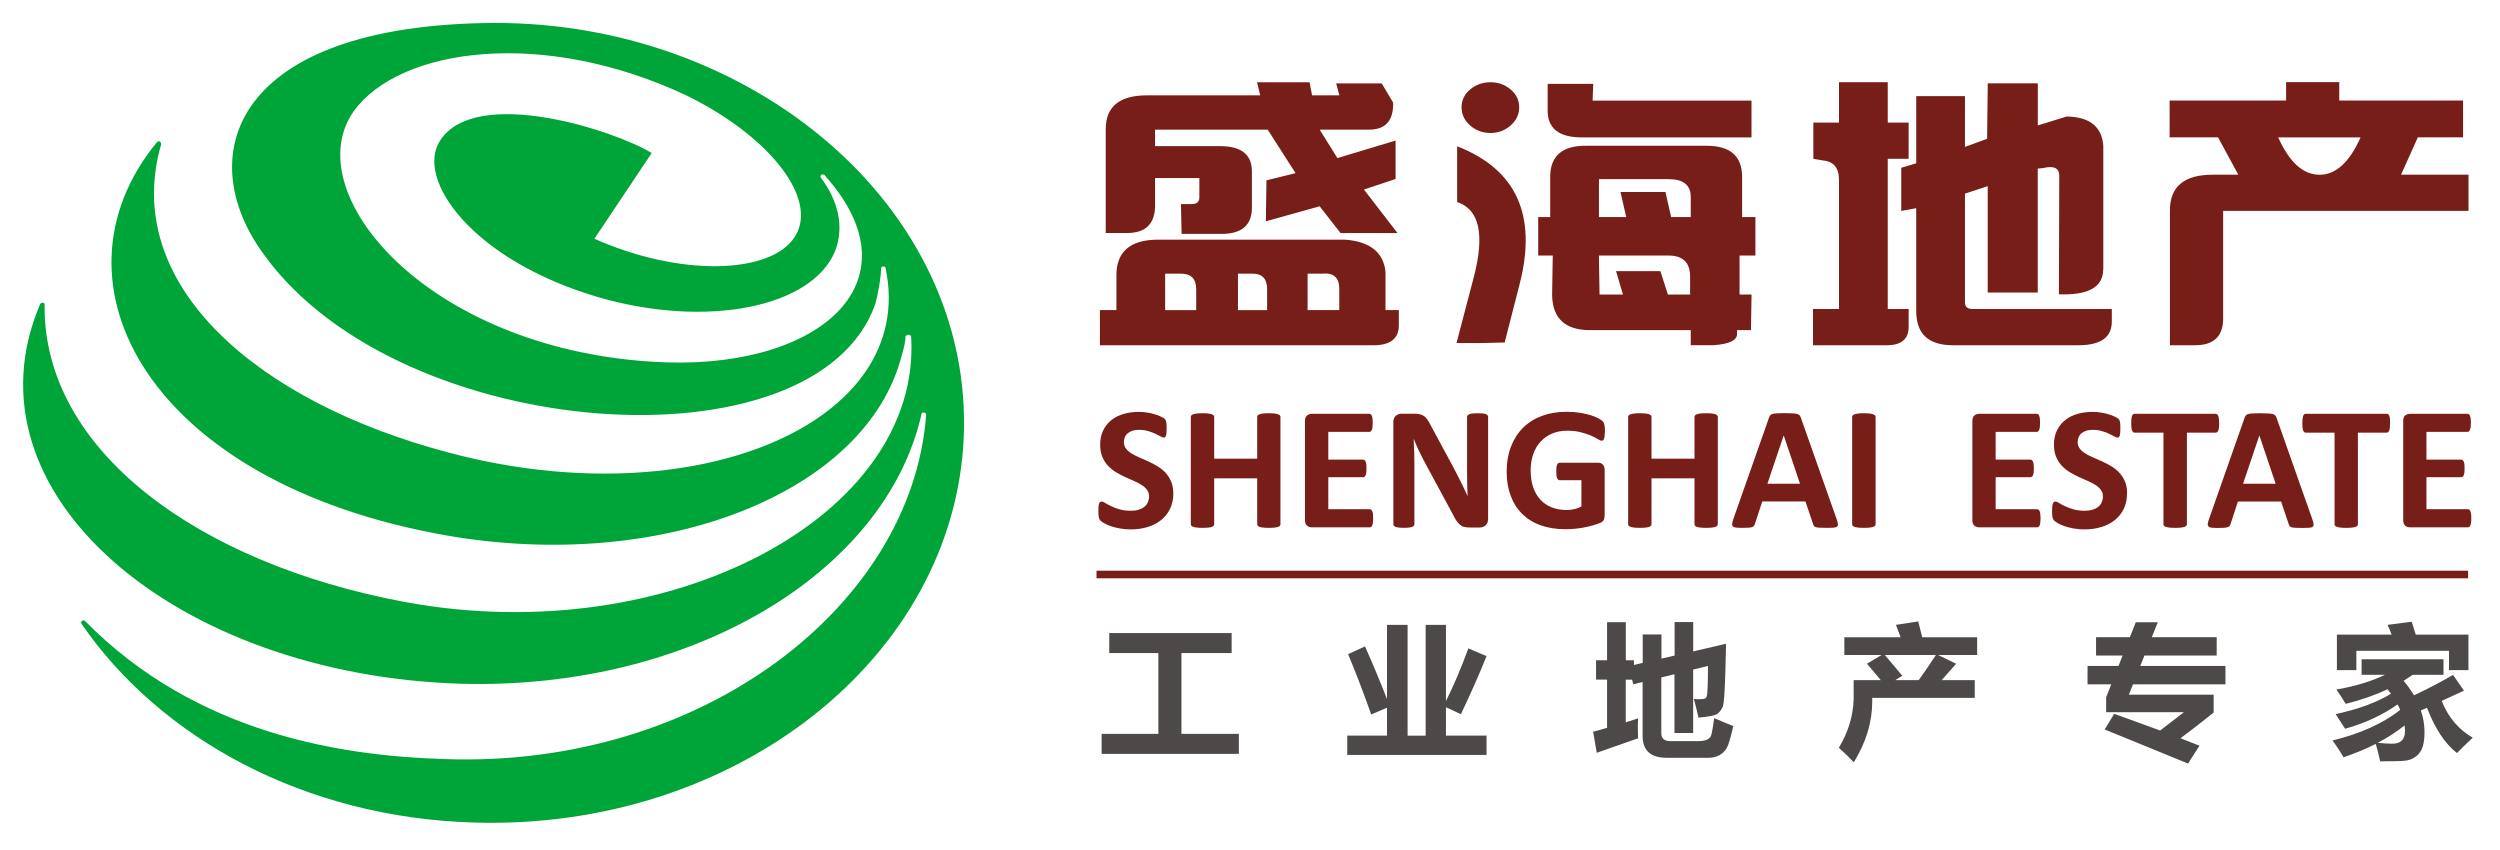
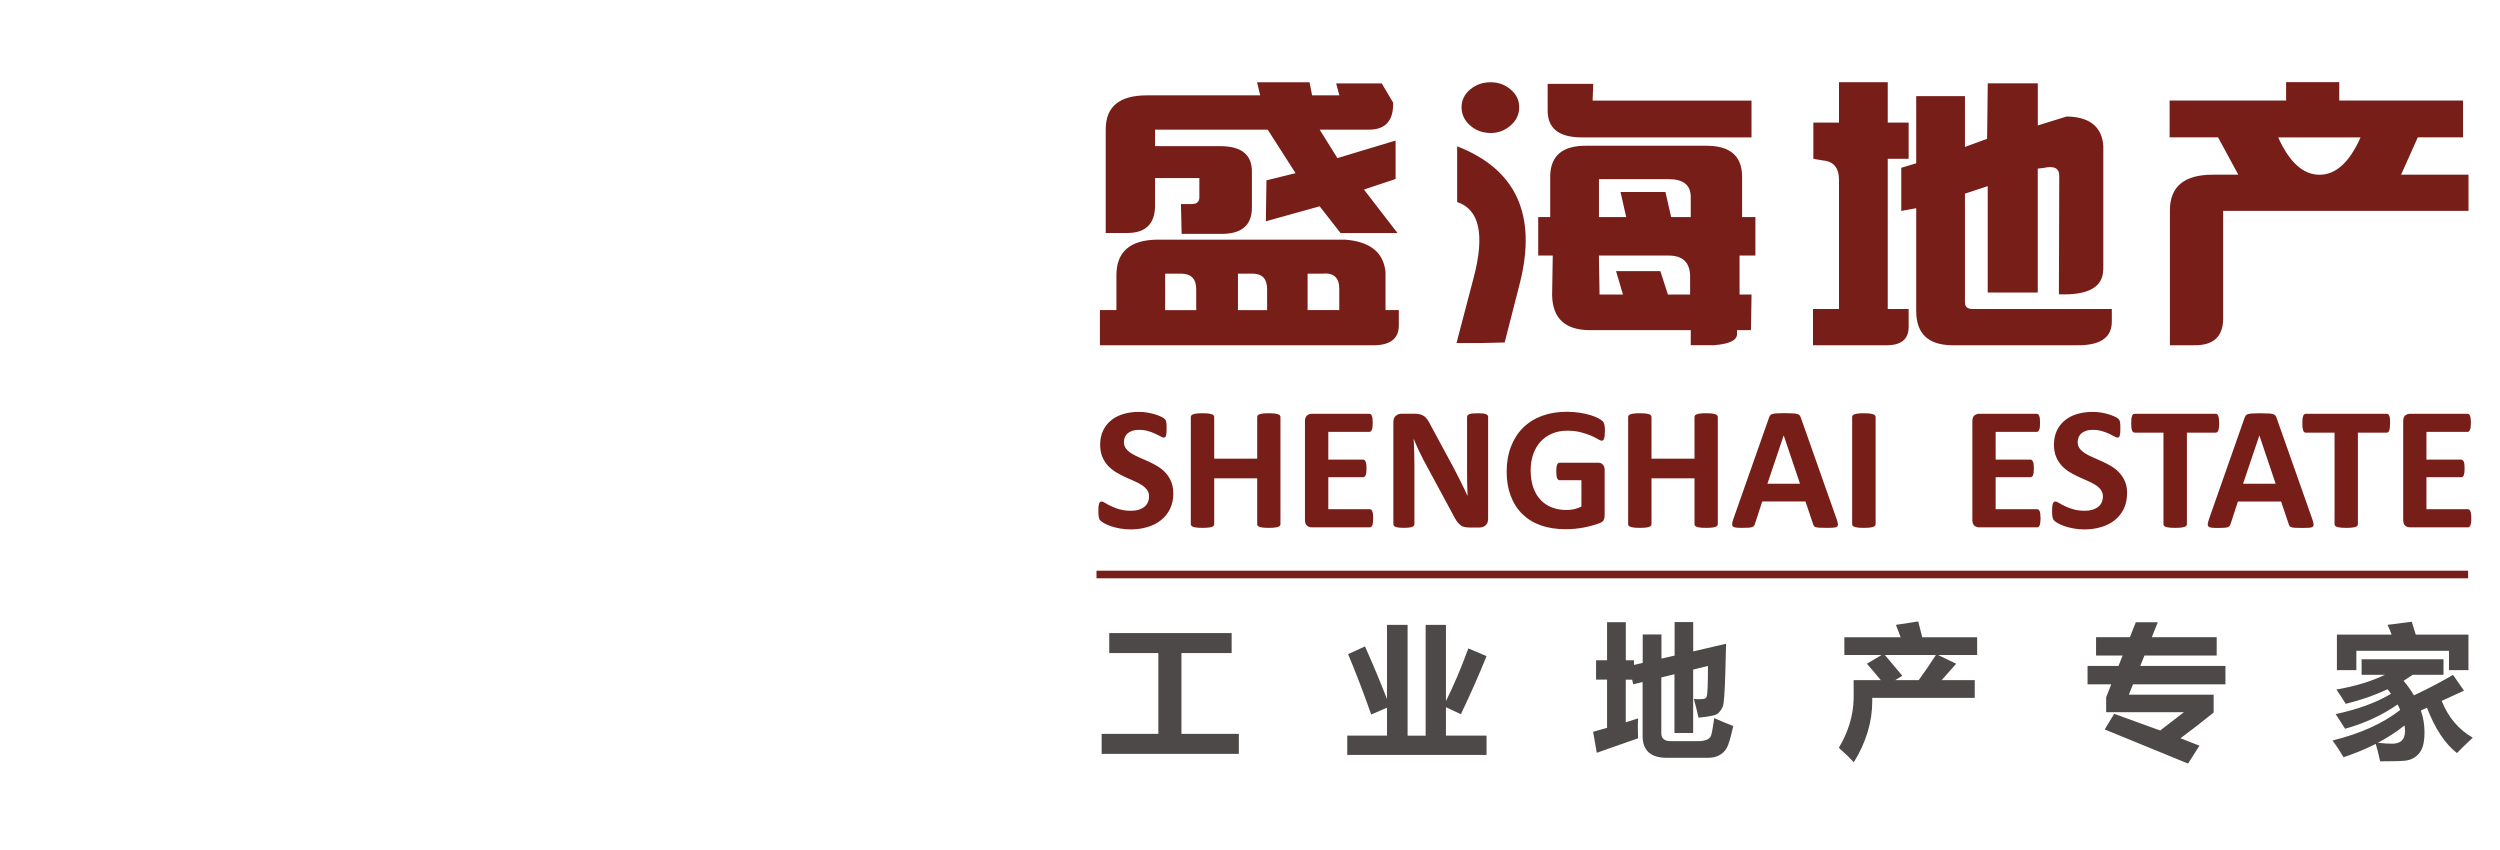
<svg xmlns="http://www.w3.org/2000/svg" xml:space="preserve" width="50mm" height="17mm" style="shape-rendering:geometricPrecision; text-rendering:geometricPrecision; image-rendering:optimizeQuality; fill-rule:evenodd; clip-rule:evenodd" viewBox="0 0 50 17">
  <defs>
    <style type="text/css">
   
    .fil0 {fill:#00A539}
    .fil2 {fill:#4D4948}
    .fil1 {fill:#781E19}
   
  </style>
  </defs>
  <g id="图层_x0020_1">
-     <path class="fil0" d="M13.035 7.234l0 0c-4.529,-0.286 -7.105,-3.395 -5.958,-5.013 0.921,-1.27 3.796,-1.666 6.672,-0.302 1.673,0.826 2.631,2.079 2.143,2.824 -0.488,0.745 -2.293,0.793 -4.004,0.032l1.146 -1.714c-0.751,-0.46 -3.515,-1.348 -4.229,-0.254 -0.508,0.762 0.62,2.396 3.176,3.141 2.143,0.618 4.248,0.206 4.718,-0.92 0.188,-0.476 0.075,-1 -0.282,-1.475 -0.019,-0.033 0,-0.048 0.019,-0.064 0.019,-0 0.056,0 0.056,0.016 1.956,2.174 -0.188,3.95 -3.458,3.728zm-12.236 -1.142c-1.598,3.76 2.706,7.409 8.421,7.583 4.604,0.127 8.495,-2.221 9.21,-5.393 0,-0.017 0.019,-0.033 0.037,-0.033 0.037,-0 0.056,0.016 0.056,0.048 -0.281,3.807 -4.474,7.076 -9.643,6.884 -2.029,-0.063 -4.942,-0.491 -7.179,-2.76 -0.038,-0.031 -0.094,0 -0.075,0.049 1.579,2.3 4.473,3.885 7.856,3.981 5.226,0.159 9.605,-3.3 9.793,-7.71 0.188,-4.617 -4.247,-8.298 -9.398,-8.282 -5.244,0.032 -6.053,2.682 -4.586,4.649 2.725,3.761 11.033,4.347 12.217,0.967 0.037,-0.143 0.113,-0.491 0.113,-0.713 0,-0.017 0.019,-0.033 0.056,-0.033 0.018,0 0.037,0.016 0.037,0.048 0.639,3.078 -3.815,4.981 -8.72,3.68 -3.872,-1.015 -6.579,-3.378 -5.771,-6.17 0,-0.064 -0.055,-0.08 -0.093,-0.033 -2.294,2.808 -0.15,6.807 5.789,7.853 4.341,0.762 8.42,-0.857 9.116,-3.602 0.037,-0.126 0.074,-0.253 0.074,-0.381 0.019,-0.016 0.038,-0.03 0.057,-0.03 0.019,0 0.056,0.014 0.056,0.03 0.226,3.586 -4.831,6.298 -10.131,5.315 -4.153,-0.777 -7.237,-3.047 -7.199,-5.949 0,-0.048 -0.074,-0.047 -0.093,0l0 0z" />
    <path class="fil1" d="M47.211 2.748c-0.221,0.497 -0.493,0.747 -0.82,0.747 -0.328,0 -0.603,-0.249 -0.827,-0.747l1.647 0zm-2.748 1.47l4.907 0 0 -0.724 -1.349 0 0.335 -0.747 0.905 0 0 -0.736 -2.476 0 0 -0.368 -1.063 0 0 0.368 -2.33 0 0 0.736 0.969 0 0.405 0.747 -0.513 0c-0.57,0 -0.855,0.238 -0.855,0.714l0 2.697 0.482 0c0.384,0.006 0.578,-0.167 0.583,-0.524l0 -2.163zm-6.708 1.962l0.418 0 0 0.357c0,0.237 -0.138,0.36 -0.412,0.368l-1.501 0 0 -0.725 0.52 0 0 -2.58c0,-0.241 -0.106,-0.372 -0.317,-0.39l-0.196 -0.034 0 -0.724 0.513 0 0 -0.808 0.975 0 0 0.808 0.418 0 0 0.724 -0.418 0 0 3.003zm4.311 -0.791l0 -2.474c-0.029,-0.382 -0.274,-0.578 -0.734,-0.585l-0.576 0.179 0 -0.842 -1.001 0 -0.013 1.109 -0.443 0.162 0 -1.015 -0.975 0 0 1.343 -0.299 0.09 0 0.863 0.299 -0.055 0 2.055c0,0.455 0.24,0.682 0.721,0.686l2.52 0c0.448,0 0.671,-0.157 0.671,-0.473l0 -0.252 -2.785 0c-0.102,0 -0.152,-0.044 -0.152,-0.134l0 -2.173 0.455 -0.15 0 2.128 1.001 0 0 -2.479 0.107 -0.011c0.219,-0.052 0.327,0.002 0.323,0.162l-0.007 2.363c0.587,0.022 0.883,-0.143 0.886,-0.496l0 0zm-12.835 -3.243c0,-0.141 0.057,-0.26 0.171,-0.356 0.115,-0.097 0.252,-0.145 0.412,-0.145 0.153,0 0.286,0.049 0.399,0.145 0.114,0.096 0.171,0.215 0.171,0.356 0,0.141 -0.057,0.262 -0.171,0.363 -0.114,0.1 -0.247,0.151 -0.399,0.151 -0.16,0 -0.297,-0.051 -0.412,-0.151 -0.113,-0.101 -0.171,-0.221 -0.171,-0.363l0 0zm0.862 4.704l-0.481 0.011 -0.482 0 0.342 -1.304c0.228,-0.863 0.118,-1.368 -0.329,-1.516l0 -1.115c1.182,0.46 1.6,1.374 1.253,2.742l-0.303 1.182zm1.645 -3.935c-0.481,-0.007 -0.725,0.193 -0.734,0.602l0 0.824 -0.24 0 0 0.769 0.291 0 -0.013 0.791c0.009,0.468 0.262,0.702 0.76,0.702l2.013 0 0 0.301 0.456 0c0.33,-0.023 0.485,-0.105 0.469,-0.245l0 -0.056 0.279 0 0.012 -0.713 -0.24 0 0 -0.78 0.317 0 0 -0.769 -0.266 0 0 -0.802c0,-0.416 -0.236,-0.624 -0.71,-0.624l-2.393 -0zm-0.101 -0.167l3.393 0 0 -0.736 -3.178 0 0.013 -0.334 -0.912 0 0 0.513c-0.009,0.371 0.219,0.557 0.683,0.557l0 0zm0.773 1.092l0.114 0.501 -0.545 0 0 -0.758 1.393 0c0.296,0 0.443,0.119 0.443,0.357l0 0.401 -0.392 0 -0.114 -0.501 -0.899 0zm-0.089 1.583l0.138 0.468 -0.468 0 -0.013 -0.78 1.393 0c0.288,0 0.431,0.14 0.431,0.423l0 0.357 -0.444 0 -0.151 -0.468 -0.886 0zm-6.169 0.05l0.291 0c0.228,-0.023 0.342,0.078 0.342,0.301l0 0.428 -0.633 0 0 -0.729zm-1.393 0l0.292 0c0.194,0 0.291,0.103 0.291,0.312l0 0.417 -0.583 0 0 -0.729zm-1.456 0l0.316 0c0.203,0 0.305,0.103 0.305,0.312l0 0.417 -0.621 0 0 -0.729zm3.597 -0.68l-3.748 0c-0.549,0.004 -0.824,0.241 -0.824,0.714l0 0.695 -0.33 0 0 0.703 5.407 0c0.381,0.015 0.571,-0.117 0.571,-0.395l0 -0.308 -0.266 0 0 -0.768c-0.043,-0.39 -0.313,-0.604 -0.81,-0.641l0 0zm-4.786 -2.212l0 2.079 0.43 0c0.363,0 0.549,-0.177 0.557,-0.53l0 -0.568 0.886 0 0 0.385c0,0.089 -0.051,0.134 -0.152,0.134l-0.216 -0 0.013 0.597 0.798 0c0.405,0 0.608,-0.175 0.608,-0.524l0 -0.725c0,-0.337 -0.211,-0.506 -0.633,-0.506l-1.304 0 0 -0.33 2.253 0 0.557 0.87 -0.582 0.144 -0.012 0.819 1.076 -0.3 0.418 0.535 1.139 0 -0.671 -0.87 0.633 -0.211 0 -0.769 -1.164 0.351 -0.354 -0.569 0.975 0c0.338,0.004 0.502,-0.175 0.494,-0.54l-0.228 -0.385 -0.912 0 0.064 0.239 -0.545 0 -0.051 -0.262 -1.05 0 0.063 0.262 -2.266 0c-0.548,0 -0.823,0.225 -0.823,0.675l0 0z" />
    <path class="fil1" d="M49.426 10.366c0,0.034 -0.001,0.062 -0.005,0.086 -0.003,0.022 -0.008,0.041 -0.013,0.055 -0.006,0.014 -0.014,0.024 -0.022,0.031 -0.009,0.007 -0.019,0.009 -0.029,0.009l-1.154 0c-0.039,0 -0.073,-0.011 -0.1,-0.034 -0.026,-0.023 -0.039,-0.06 -0.039,-0.112l0 -1.979c0,-0.052 0.013,-0.089 0.039,-0.112 0.027,-0.023 0.06,-0.034 0.1,-0.034l1.147 0c0.011,0 0.02,0.003 0.028,0.009 0.009,0.005 0.016,0.015 0.021,0.03 0.007,0.014 0.011,0.034 0.014,0.056 0.003,0.023 0.005,0.052 0.005,0.088 0,0.032 -0.002,0.061 -0.005,0.083 -0.003,0.023 -0.007,0.041 -0.014,0.055 -0.006,0.014 -0.013,0.025 -0.021,0.031 -0.008,0.007 -0.017,0.01 -0.028,0.01l-0.821 0 0 0.554 0.694 0c0.011,0 0.021,0.004 0.03,0.01 0.008,0.007 0.015,0.017 0.022,0.03 0.006,0.013 0.01,0.031 0.013,0.054 0.003,0.022 0.004,0.05 0.004,0.083 0,0.034 -0.001,0.062 -0.004,0.084 -0.004,0.022 -0.008,0.04 -0.013,0.053 -0.007,0.013 -0.013,0.024 -0.022,0.029 -0.009,0.005 -0.019,0.009 -0.03,0.009l-0.694 0 0 0.64 0.828 0c0.011,0 0.02,0.004 0.029,0.01 0.008,0.006 0.016,0.016 0.022,0.031 0.005,0.014 0.01,0.032 0.013,0.055 0.004,0.023 0.005,0.052 0.005,0.085zm-1.625 -1.9c0,0.034 -0.002,0.063 -0.004,0.086 -0.003,0.025 -0.007,0.044 -0.013,0.059 -0.006,0.014 -0.013,0.026 -0.022,0.032 -0.009,0.007 -0.018,0.01 -0.029,0.01l-0.575 0 0 1.831c0,0.012 -0.004,0.023 -0.011,0.031 -0.008,0.01 -0.021,0.017 -0.038,0.023 -0.017,0.006 -0.042,0.011 -0.072,0.014 -0.029,0.004 -0.067,0.005 -0.112,0.005 -0.045,0 -0.082,-0.001 -0.113,-0.005 -0.03,-0.004 -0.054,-0.008 -0.071,-0.014 -0.019,-0.006 -0.031,-0.014 -0.038,-0.023 -0.008,-0.008 -0.012,-0.019 -0.012,-0.031l0 -1.831 -0.576 0c-0.011,0 -0.022,-0.004 -0.029,-0.01 -0.009,-0.007 -0.016,-0.018 -0.022,-0.032 -0.005,-0.015 -0.01,-0.034 -0.014,-0.059 -0.002,-0.024 -0.003,-0.052 -0.003,-0.086 0,-0.035 0.002,-0.065 0.003,-0.09 0.004,-0.025 0.009,-0.044 0.014,-0.059 0.006,-0.015 0.013,-0.025 0.022,-0.032 0.008,-0.006 0.018,-0.009 0.029,-0.009l1.62 0c0.011,0 0.021,0.003 0.029,0.009 0.009,0.007 0.017,0.017 0.022,0.032 0.006,0.015 0.01,0.034 0.013,0.059 0.003,0.025 0.004,0.054 0.004,0.09l0 0zm-2.613 0.244l0.325 0.965 -0.652 0 0.326 -0.965 0.002 0zm1.055 1.665l-0.71 -2.013c-0.007,-0.022 -0.016,-0.04 -0.026,-0.052 -0.01,-0.013 -0.026,-0.022 -0.05,-0.029 -0.023,-0.006 -0.055,-0.01 -0.097,-0.012 -0.041,-0.002 -0.097,-0.004 -0.167,-0.004 -0.059,0 -0.109,0.002 -0.145,0.004 -0.037,0.002 -0.066,0.006 -0.086,0.012 -0.021,0.007 -0.036,0.016 -0.046,0.028 -0.009,0.013 -0.017,0.029 -0.025,0.049l-0.708 2.015c-0.014,0.041 -0.023,0.074 -0.027,0.099 -0.004,0.025 0.001,0.044 0.013,0.056 0.011,0.014 0.033,0.022 0.064,0.026 0.031,0.004 0.073,0.005 0.127,0.005 0.051,0 0.093,-0.001 0.124,-0.003 0.03,-0.003 0.056,-0.008 0.073,-0.013 0.017,-0.007 0.029,-0.016 0.037,-0.027 0.008,-0.011 0.014,-0.025 0.019,-0.041l0.145 -0.444 0.864 0 0.154 0.456c0.006,0.015 0.011,0.028 0.018,0.037 0.007,0.009 0.02,0.017 0.038,0.022 0.018,0.005 0.043,0.008 0.076,0.01 0.035,0.001 0.082,0.003 0.142,0.003 0.059,0 0.103,-0.001 0.137,-0.004 0.034,-0.003 0.057,-0.01 0.069,-0.022 0.014,-0.013 0.018,-0.031 0.015,-0.055 -0.004,-0.025 -0.012,-0.059 -0.027,-0.101l0 0zm-1.859 -1.909c0,0.034 -0.002,0.063 -0.005,0.086 -0.004,0.025 -0.007,0.044 -0.014,0.059 -0.006,0.014 -0.013,0.026 -0.022,0.032 -0.009,0.007 -0.018,0.01 -0.029,0.01l-0.576 0 0 1.831c0,0.012 -0.003,0.023 -0.012,0.031 -0.008,0.01 -0.021,0.017 -0.038,0.023 -0.018,0.006 -0.042,0.011 -0.072,0.014 -0.03,0.004 -0.067,0.005 -0.113,0.005 -0.045,0 -0.082,-0.001 -0.113,-0.005 -0.03,-0.004 -0.054,-0.008 -0.072,-0.014 -0.018,-0.006 -0.031,-0.014 -0.038,-0.023 -0.007,-0.008 -0.011,-0.019 -0.011,-0.031l0 -1.831 -0.576 0c-0.012,0 -0.022,-0.004 -0.03,-0.01 -0.009,-0.007 -0.016,-0.018 -0.022,-0.032 -0.005,-0.015 -0.01,-0.034 -0.013,-0.059 -0.003,-0.024 -0.004,-0.052 -0.004,-0.086 0,-0.035 0.002,-0.065 0.004,-0.09 0.003,-0.025 0.008,-0.044 0.013,-0.059 0.006,-0.015 0.014,-0.025 0.022,-0.032 0.008,-0.006 0.018,-0.009 0.03,-0.009l1.62 0c0.011,0 0.02,0.003 0.029,0.009 0.009,0.007 0.016,0.017 0.022,0.032 0.007,0.015 0.01,0.034 0.014,0.059 0.003,0.025 0.005,0.054 0.005,0.09l0 0zm-1.843 1.4c0,0.119 -0.023,0.224 -0.067,0.314 -0.045,0.09 -0.106,0.166 -0.183,0.226 -0.077,0.061 -0.166,0.106 -0.27,0.136 -0.103,0.031 -0.214,0.046 -0.33,0.046 -0.08,0 -0.154,-0.006 -0.221,-0.019 -0.068,-0.013 -0.128,-0.028 -0.18,-0.046 -0.052,-0.019 -0.096,-0.038 -0.131,-0.058 -0.035,-0.02 -0.06,-0.037 -0.075,-0.053 -0.016,-0.015 -0.026,-0.037 -0.033,-0.065 -0.006,-0.029 -0.01,-0.07 -0.01,-0.124 0,-0.037 0.002,-0.067 0.004,-0.091 0.002,-0.025 0.007,-0.045 0.012,-0.06 0.005,-0.015 0.012,-0.025 0.022,-0.032 0.008,-0.007 0.018,-0.01 0.031,-0.01 0.016,0 0.04,0.01 0.07,0.029 0.03,0.019 0.069,0.041 0.117,0.063 0.048,0.024 0.104,0.045 0.169,0.064 0.066,0.019 0.142,0.029 0.229,0.029 0.057,0 0.107,-0.006 0.152,-0.019 0.045,-0.014 0.083,-0.033 0.115,-0.058 0.031,-0.024 0.055,-0.054 0.071,-0.091 0.017,-0.036 0.025,-0.077 0.025,-0.12 0,-0.052 -0.014,-0.096 -0.043,-0.133 -0.029,-0.037 -0.065,-0.07 -0.111,-0.098 -0.045,-0.029 -0.098,-0.056 -0.155,-0.08 -0.058,-0.026 -0.118,-0.053 -0.18,-0.08 -0.062,-0.028 -0.122,-0.061 -0.18,-0.096 -0.058,-0.036 -0.109,-0.078 -0.156,-0.128 -0.045,-0.05 -0.083,-0.109 -0.111,-0.176 -0.029,-0.068 -0.043,-0.149 -0.043,-0.244 0,-0.109 0.021,-0.205 0.061,-0.287 0.041,-0.082 0.096,-0.151 0.166,-0.205 0.069,-0.055 0.15,-0.095 0.245,-0.122 0.094,-0.027 0.193,-0.04 0.299,-0.04 0.055,0 0.109,0.003 0.163,0.012 0.055,0.008 0.106,0.019 0.153,0.034 0.047,0.014 0.09,0.029 0.126,0.047 0.038,0.017 0.062,0.032 0.073,0.043 0.011,0.013 0.02,0.022 0.024,0.03 0.004,0.009 0.007,0.02 0.01,0.033 0.003,0.014 0.005,0.031 0.007,0.051 0,0.02 0.001,0.046 0.001,0.077 0,0.033 -0.001,0.062 -0.002,0.085 -0.002,0.024 -0.005,0.043 -0.009,0.058 -0.004,0.015 -0.01,0.026 -0.018,0.034 -0.007,0.007 -0.018,0.01 -0.031,0.01 -0.014,0 -0.034,-0.008 -0.063,-0.025 -0.029,-0.015 -0.063,-0.034 -0.105,-0.053 -0.041,-0.02 -0.089,-0.037 -0.143,-0.053 -0.054,-0.016 -0.114,-0.024 -0.179,-0.024 -0.051,0 -0.095,0.005 -0.133,0.018 -0.038,0.012 -0.069,0.029 -0.095,0.051 -0.025,0.021 -0.044,0.048 -0.057,0.078 -0.012,0.031 -0.019,0.063 -0.019,0.097 0,0.051 0.014,0.094 0.042,0.131 0.029,0.037 0.066,0.07 0.113,0.098 0.047,0.029 0.099,0.056 0.159,0.081 0.059,0.025 0.119,0.052 0.181,0.08 0.062,0.028 0.122,0.06 0.182,0.096 0.059,0.036 0.111,0.078 0.157,0.128 0.046,0.05 0.084,0.109 0.113,0.176 0.029,0.068 0.042,0.147 0.042,0.238l0 0zm-1.73 0.5c0,0.034 -0.002,0.062 -0.005,0.086 -0.003,0.022 -0.007,0.041 -0.013,0.055 -0.006,0.014 -0.013,0.024 -0.023,0.031 -0.008,0.007 -0.019,0.009 -0.029,0.009l-1.155 0c-0.039,0 -0.072,-0.011 -0.099,-0.034 -0.027,-0.023 -0.04,-0.06 -0.04,-0.112l0 -1.979c0,-0.052 0.013,-0.089 0.04,-0.112 0.027,-0.023 0.06,-0.034 0.099,-0.034l1.147 0c0.011,0 0.02,0.003 0.029,0.009 0.009,0.005 0.015,0.015 0.021,0.03 0.006,0.014 0.01,0.034 0.014,0.056 0.003,0.023 0.004,0.052 0.004,0.088 0,0.032 -0.001,0.061 -0.004,0.083 -0.003,0.023 -0.007,0.041 -0.014,0.055 -0.006,0.014 -0.012,0.025 -0.021,0.031 -0.008,0.007 -0.018,0.01 -0.029,0.01l-0.82 0 0 0.554 0.695 0c0.011,0 0.021,0.004 0.029,0.01 0.009,0.007 0.016,0.017 0.022,0.03 0.007,0.013 0.011,0.031 0.014,0.054 0.003,0.022 0.004,0.05 0.004,0.083 0,0.034 -0.002,0.062 -0.004,0.084 -0.003,0.022 -0.007,0.04 -0.014,0.053 -0.006,0.013 -0.013,0.024 -0.022,0.029 -0.009,0.005 -0.018,0.009 -0.029,0.009l-0.695 0 0 0.64 0.828 0c0.01,0 0.021,0.004 0.029,0.01 0.009,0.006 0.016,0.016 0.023,0.031 0.006,0.014 0.011,0.032 0.013,0.055 0.003,0.023 0.005,0.052 0.005,0.085l0 -0zm-3.299 0.118c0,0.012 -0.004,0.023 -0.012,0.031 -0.008,0.01 -0.02,0.017 -0.038,0.023 -0.018,0.006 -0.041,0.011 -0.072,0.014 -0.029,0.004 -0.067,0.005 -0.113,0.005 -0.045,0 -0.082,-0.001 -0.113,-0.005 -0.03,-0.004 -0.054,-0.008 -0.072,-0.014 -0.018,-0.006 -0.03,-0.014 -0.038,-0.023 -0.008,-0.008 -0.011,-0.019 -0.011,-0.031l0 -2.145c0,-0.011 0.004,-0.022 0.011,-0.031 0.008,-0.01 0.021,-0.018 0.04,-0.023 0.018,-0.006 0.041,-0.011 0.071,-0.015 0.03,-0.004 0.068,-0.005 0.112,-0.005 0.046,0 0.083,0.002 0.113,0.005 0.03,0.004 0.054,0.009 0.072,0.015 0.018,0.005 0.03,0.013 0.038,0.023 0.008,0.009 0.012,0.02 0.012,0.031l0 2.145zm-1.837 -1.774l-0.002 0 -0.325 0.965 0.652 0 -0.325 -0.965zm1.056 1.665c0.014,0.042 0.024,0.076 0.026,0.101 0.004,0.025 -0.001,0.043 -0.014,0.055 -0.013,0.012 -0.036,0.019 -0.07,0.022 -0.033,0.003 -0.079,0.004 -0.137,0.004 -0.06,0 -0.107,-0.001 -0.141,-0.003 -0.033,-0.002 -0.059,-0.005 -0.077,-0.01 -0.018,-0.005 -0.03,-0.013 -0.037,-0.022 -0.007,-0.01 -0.013,-0.022 -0.018,-0.037l-0.154 -0.456 -0.864 0 -0.145 0.444c-0.005,0.016 -0.011,0.03 -0.019,0.041 -0.007,0.011 -0.02,0.02 -0.037,0.027 -0.017,0.006 -0.042,0.011 -0.073,0.013 -0.031,0.002 -0.072,0.003 -0.124,0.003 -0.054,0 -0.097,-0.001 -0.128,-0.005 -0.03,-0.004 -0.052,-0.012 -0.063,-0.026 -0.012,-0.013 -0.016,-0.032 -0.013,-0.056 0.003,-0.025 0.013,-0.058 0.027,-0.099l0.709 -2.015c0.008,-0.02 0.015,-0.036 0.025,-0.049 0.009,-0.011 0.024,-0.021 0.045,-0.028 0.02,-0.006 0.049,-0.01 0.086,-0.012 0.036,-0.002 0.085,-0.004 0.145,-0.004 0.07,0 0.126,0.002 0.167,0.004 0.042,0.002 0.073,0.006 0.097,0.012 0.023,0.007 0.04,0.016 0.049,0.029 0.01,0.013 0.019,0.03 0.026,0.052l0.71 2.013zm-2.375 0.109c0,0.012 -0.004,0.023 -0.012,0.031 -0.008,0.01 -0.021,0.017 -0.038,0.023 -0.018,0.006 -0.042,0.011 -0.071,0.014 -0.03,0.004 -0.067,0.005 -0.112,0.005 -0.046,0 -0.084,-0.001 -0.115,-0.005 -0.029,-0.004 -0.054,-0.008 -0.07,-0.014 -0.017,-0.006 -0.03,-0.014 -0.037,-0.023 -0.008,-0.008 -0.011,-0.019 -0.011,-0.031l0 -0.918 -0.86 0 0 0.918c0,0.012 -0.004,0.023 -0.011,0.031 -0.007,0.01 -0.019,0.017 -0.037,0.023 -0.018,0.006 -0.041,0.011 -0.071,0.014 -0.03,0.004 -0.067,0.005 -0.113,0.005 -0.045,0 -0.083,-0.001 -0.113,-0.005 -0.03,-0.004 -0.054,-0.008 -0.072,-0.014 -0.018,-0.006 -0.03,-0.014 -0.039,-0.023 -0.008,-0.008 -0.011,-0.019 -0.011,-0.031l0 -2.145c0,-0.011 0.004,-0.022 0.011,-0.031 0.008,-0.01 0.021,-0.018 0.039,-0.023 0.017,-0.006 0.041,-0.011 0.072,-0.015 0.03,-0.004 0.068,-0.005 0.113,-0.005 0.046,0 0.084,0.002 0.113,0.005 0.03,0.004 0.053,0.009 0.071,0.015 0.018,0.005 0.03,0.013 0.037,0.023 0.007,0.009 0.011,0.02 0.011,0.031l0 0.834 0.86 0 0 -0.834c0,-0.011 0.004,-0.022 0.011,-0.031 0.008,-0.01 0.02,-0.018 0.037,-0.023 0.016,-0.006 0.041,-0.011 0.07,-0.015 0.031,-0.004 0.069,-0.005 0.115,-0.005 0.045,0 0.082,0.002 0.112,0.005 0.03,0.004 0.053,0.009 0.071,0.015 0.017,0.005 0.03,0.013 0.038,0.023 0.008,0.009 0.012,0.02 0.012,0.031l0 2.145zm-2.259 -1.855c0,0.033 -0.001,0.062 -0.004,0.087 -0.003,0.025 -0.007,0.044 -0.013,0.059 -0.005,0.015 -0.012,0.025 -0.019,0.031 -0.008,0.006 -0.017,0.008 -0.027,0.008 -0.016,0 -0.041,-0.009 -0.074,-0.03 -0.035,-0.022 -0.081,-0.044 -0.137,-0.07 -0.057,-0.025 -0.125,-0.047 -0.204,-0.068 -0.078,-0.021 -0.17,-0.032 -0.274,-0.032 -0.112,0 -0.213,0.019 -0.302,0.057 -0.091,0.038 -0.167,0.092 -0.231,0.161 -0.064,0.07 -0.114,0.154 -0.147,0.251 -0.035,0.099 -0.052,0.206 -0.052,0.324 0,0.129 0.018,0.244 0.052,0.343 0.036,0.099 0.084,0.182 0.147,0.248 0.063,0.067 0.139,0.117 0.227,0.151 0.087,0.034 0.185,0.051 0.291,0.051 0.053,0 0.104,-0.006 0.155,-0.017 0.051,-0.012 0.099,-0.029 0.143,-0.052l0 -0.527 -0.436 0c-0.021,0 -0.038,-0.013 -0.049,-0.039 -0.012,-0.027 -0.018,-0.071 -0.018,-0.135 0,-0.033 0.001,-0.061 0.004,-0.082 0.003,-0.022 0.007,-0.041 0.013,-0.053 0.006,-0.014 0.013,-0.023 0.021,-0.031 0.009,-0.006 0.018,-0.009 0.028,-0.009l0.777 0c0.019,0 0.035,0.003 0.051,0.009 0.014,0.008 0.028,0.017 0.039,0.03 0.011,0.013 0.02,0.028 0.027,0.046 0.005,0.018 0.008,0.039 0.008,0.062l0 0.904c0,0.035 -0.006,0.065 -0.018,0.092 -0.013,0.026 -0.038,0.048 -0.076,0.062 -0.039,0.016 -0.087,0.032 -0.144,0.048 -0.057,0.016 -0.116,0.03 -0.177,0.042 -0.061,0.011 -0.123,0.02 -0.185,0.026 -0.062,0.006 -0.125,0.008 -0.188,0.008 -0.183,-0 -0.347,-0.026 -0.492,-0.078 -0.146,-0.052 -0.268,-0.128 -0.368,-0.227 -0.101,-0.099 -0.178,-0.219 -0.231,-0.362 -0.054,-0.142 -0.081,-0.304 -0.081,-0.483 0,-0.186 0.029,-0.353 0.086,-0.501 0.057,-0.148 0.137,-0.274 0.242,-0.378 0.104,-0.103 0.229,-0.182 0.377,-0.237 0.148,-0.055 0.313,-0.082 0.493,-0.082 0.1,0 0.191,0.007 0.272,0.02 0.082,0.014 0.153,0.03 0.214,0.049 0.06,0.019 0.112,0.04 0.152,0.062 0.041,0.022 0.069,0.042 0.084,0.058 0.017,0.017 0.028,0.04 0.035,0.07 0.007,0.029 0.011,0.073 0.011,0.132l0 0zm-2.336 1.756c0,0.027 -0.005,0.051 -0.013,0.072 -0.01,0.021 -0.023,0.039 -0.039,0.052 -0.016,0.014 -0.035,0.025 -0.057,0.032 -0.021,0.006 -0.044,0.009 -0.066,0.009l-0.199 0c-0.041,0 -0.078,-0.005 -0.108,-0.013 -0.03,-0.007 -0.058,-0.023 -0.083,-0.045 -0.025,-0.022 -0.05,-0.051 -0.074,-0.088 -0.024,-0.036 -0.05,-0.084 -0.079,-0.143l-0.573 -1.061c-0.032,-0.064 -0.067,-0.132 -0.101,-0.204 -0.034,-0.073 -0.064,-0.144 -0.092,-0.213l-0.004 0c0.005,0.083 0.008,0.167 0.011,0.251 0.002,0.084 0.004,0.17 0.004,0.259l0 1.188c0,0.011 -0.004,0.021 -0.01,0.031 -0.006,0.01 -0.017,0.017 -0.033,0.024 -0.016,0.007 -0.038,0.011 -0.065,0.015 -0.028,0.004 -0.063,0.005 -0.105,0.005 -0.041,0 -0.076,-0.001 -0.103,-0.005 -0.027,-0.004 -0.049,-0.008 -0.064,-0.015 -0.015,-0.007 -0.025,-0.014 -0.032,-0.024 -0.006,-0.01 -0.009,-0.02 -0.009,-0.031l0 -2.042c0,-0.055 0.017,-0.096 0.049,-0.123 0.033,-0.028 0.072,-0.042 0.119,-0.042l0.252 0c0.045,0 0.083,0.004 0.113,0.012 0.031,0.008 0.058,0.021 0.083,0.037 0.024,0.018 0.047,0.042 0.068,0.073 0.021,0.03 0.043,0.069 0.065,0.114l0.448 0.83c0.026,0.051 0.051,0.1 0.077,0.149 0.026,0.048 0.051,0.096 0.074,0.145 0.023,0.048 0.047,0.096 0.069,0.142 0.022,0.047 0.044,0.094 0.065,0.141l0.002 0c-0.004,-0.082 -0.006,-0.168 -0.008,-0.257 -0.002,-0.088 -0.002,-0.173 -0.002,-0.254l0 -1.066c0,-0.012 0.004,-0.022 0.01,-0.032 0.007,-0.009 0.019,-0.017 0.035,-0.024 0.017,-0.007 0.038,-0.013 0.066,-0.015 0.027,-0.003 0.062,-0.004 0.105,-0.004 0.041,0 0.074,0.002 0.101,0.004 0.027,0.003 0.049,0.008 0.064,0.015 0.015,0.007 0.025,0.015 0.031,0.024 0.006,0.01 0.009,0.02 0.009,0.032l0 2.041zm-2.298 -0.019c0,0.034 -0.001,0.062 -0.004,0.086 -0.003,0.022 -0.007,0.041 -0.014,0.055 -0.006,0.014 -0.013,0.024 -0.022,0.031 -0.008,0.007 -0.019,0.009 -0.029,0.009l-1.155 0c-0.04,0 -0.072,-0.011 -0.099,-0.034 -0.027,-0.023 -0.041,-0.06 -0.041,-0.112l0 -1.979c0,-0.052 0.014,-0.089 0.041,-0.112 0.027,-0.023 0.059,-0.034 0.099,-0.034l1.147 0c0.011,0 0.02,0.003 0.029,0.009 0.008,0.005 0.015,0.015 0.021,0.03 0.006,0.014 0.01,0.034 0.014,0.056 0.002,0.023 0.004,0.052 0.004,0.088 0,0.032 -0.002,0.061 -0.004,0.083 -0.004,0.023 -0.007,0.041 -0.014,0.055 -0.007,0.014 -0.013,0.025 -0.021,0.031 -0.009,0.007 -0.018,0.01 -0.029,0.01l-0.82 0 0 0.554 0.695 0c0.011,0 0.02,0.004 0.029,0.01 0.009,0.007 0.016,0.017 0.022,0.03 0.006,0.013 0.01,0.031 0.014,0.054 0.003,0.022 0.004,0.05 0.004,0.083 0,0.034 -0.002,0.062 -0.004,0.084 -0.004,0.022 -0.008,0.04 -0.014,0.053 -0.006,0.013 -0.013,0.024 -0.022,0.029 -0.009,0.005 -0.018,0.009 -0.029,0.009l-0.695 0 0 0.64 0.828 0c0.01,0 0.021,0.004 0.029,0.01 0.009,0.006 0.017,0.016 0.022,0.031 0.007,0.014 0.011,0.032 0.014,0.055 0.003,0.023 0.004,0.052 0.004,0.085l0 -0zm-1.854 0.118c0,0.012 -0.004,0.023 -0.011,0.031 -0.008,0.01 -0.021,0.017 -0.038,0.023 -0.018,0.006 -0.042,0.011 -0.071,0.014 -0.029,0.004 -0.066,0.005 -0.112,0.005 -0.046,0 -0.084,-0.001 -0.115,-0.005 -0.03,-0.004 -0.053,-0.008 -0.07,-0.014 -0.017,-0.006 -0.03,-0.014 -0.037,-0.023 -0.007,-0.008 -0.011,-0.019 -0.011,-0.031l0 -0.918 -0.86 0 0 0.918c0,0.012 -0.003,0.023 -0.011,0.031 -0.007,0.01 -0.019,0.017 -0.037,0.023 -0.018,0.006 -0.041,0.011 -0.071,0.014 -0.03,0.004 -0.067,0.005 -0.114,0.005 -0.044,0 -0.082,-0.001 -0.112,-0.005 -0.031,-0.004 -0.055,-0.008 -0.073,-0.014 -0.018,-0.006 -0.03,-0.014 -0.038,-0.023 -0.008,-0.008 -0.012,-0.019 -0.012,-0.031l0 -2.145c0,-0.011 0.004,-0.022 0.012,-0.031 0.007,-0.01 0.02,-0.018 0.038,-0.023 0.018,-0.006 0.042,-0.011 0.073,-0.015 0.03,-0.004 0.068,-0.005 0.112,-0.005 0.047,0 0.084,0.002 0.114,0.005 0.03,0.004 0.053,0.009 0.071,0.015 0.018,0.005 0.03,0.013 0.037,0.023 0.008,0.009 0.011,0.02 0.011,0.031l0 0.834 0.86 0 0 -0.834c0,-0.011 0.004,-0.022 0.011,-0.031 0.007,-0.01 0.02,-0.018 0.037,-0.023 0.017,-0.006 0.041,-0.011 0.07,-0.015 0.031,-0.004 0.069,-0.005 0.115,-0.005 0.046,0 0.083,0.002 0.112,0.005 0.03,0.004 0.053,0.009 0.071,0.015 0.017,0.005 0.03,0.013 0.038,0.023 0.007,0.009 0.011,0.02 0.011,0.031l0 2.145zm-2.142 -0.618c0,0.119 -0.023,0.224 -0.068,0.314 -0.044,0.09 -0.106,0.166 -0.183,0.226 -0.077,0.061 -0.167,0.106 -0.27,0.136 -0.103,0.031 -0.213,0.046 -0.33,0.046 -0.08,0 -0.154,-0.006 -0.221,-0.019 -0.068,-0.013 -0.128,-0.028 -0.18,-0.046 -0.052,-0.019 -0.096,-0.038 -0.131,-0.058 -0.034,-0.02 -0.06,-0.037 -0.075,-0.053 -0.016,-0.015 -0.027,-0.037 -0.032,-0.065 -0.007,-0.029 -0.01,-0.07 -0.01,-0.124 0,-0.037 0.002,-0.067 0.003,-0.091 0.003,-0.025 0.007,-0.045 0.011,-0.06 0.006,-0.015 0.013,-0.025 0.023,-0.032 0.008,-0.007 0.018,-0.01 0.03,-0.01 0.016,0 0.04,0.01 0.07,0.029 0.029,0.019 0.068,0.041 0.116,0.063 0.047,0.024 0.104,0.045 0.169,0.064 0.066,0.019 0.142,0.029 0.229,0.029 0.057,0 0.108,-0.006 0.152,-0.019 0.045,-0.014 0.083,-0.033 0.115,-0.058 0.031,-0.024 0.055,-0.054 0.071,-0.091 0.017,-0.036 0.025,-0.077 0.025,-0.12 0,-0.052 -0.014,-0.096 -0.043,-0.133 -0.028,-0.037 -0.066,-0.07 -0.111,-0.098 -0.045,-0.029 -0.098,-0.056 -0.155,-0.08 -0.058,-0.026 -0.118,-0.053 -0.179,-0.08 -0.062,-0.028 -0.122,-0.061 -0.18,-0.096 -0.058,-0.036 -0.109,-0.078 -0.156,-0.128 -0.046,-0.05 -0.083,-0.109 -0.111,-0.176 -0.028,-0.068 -0.043,-0.149 -0.043,-0.244 0,-0.109 0.021,-0.205 0.062,-0.287 0.04,-0.082 0.096,-0.151 0.165,-0.205 0.069,-0.055 0.151,-0.095 0.245,-0.122 0.094,-0.027 0.194,-0.04 0.299,-0.04 0.054,0 0.109,0.003 0.163,0.012 0.055,0.008 0.105,0.019 0.153,0.034 0.047,0.014 0.089,0.029 0.126,0.047 0.037,0.017 0.061,0.032 0.073,0.043 0.012,0.013 0.021,0.022 0.025,0.03 0.004,0.009 0.008,0.02 0.01,0.033 0.003,0.014 0.006,0.031 0.007,0.051 0,0.02 0.001,0.046 0.001,0.077 0,0.033 -0.001,0.062 -0.002,0.085 -0.002,0.024 -0.006,0.043 -0.009,0.058 -0.004,0.015 -0.01,0.026 -0.018,0.034 -0.008,0.007 -0.018,0.01 -0.031,0.01 -0.014,0 -0.034,-0.008 -0.062,-0.025 -0.029,-0.015 -0.063,-0.034 -0.106,-0.053 -0.041,-0.02 -0.089,-0.037 -0.143,-0.053 -0.054,-0.016 -0.114,-0.024 -0.179,-0.024 -0.051,0 -0.096,0.005 -0.133,0.018 -0.038,0.012 -0.07,0.029 -0.095,0.051 -0.025,0.021 -0.044,0.048 -0.057,0.078 -0.013,0.031 -0.019,0.063 -0.019,0.097 0,0.051 0.014,0.094 0.042,0.131 0.028,0.037 0.065,0.07 0.112,0.098 0.047,0.029 0.1,0.056 0.159,0.081 0.059,0.025 0.119,0.052 0.181,0.08 0.062,0.028 0.122,0.06 0.181,0.096 0.059,0.036 0.112,0.078 0.158,0.128 0.046,0.05 0.083,0.109 0.112,0.176 0.028,0.068 0.043,0.147 0.043,0.238l0 0z" />
    <path class="fil2" d="M47.556 14.856c0.199,-0.105 0.377,-0.22 0.534,-0.347 0.007,0.04 0.01,0.077 0.01,0.112 0,0.169 -0.084,0.253 -0.255,0.253 -0.075,0 -0.171,-0.005 -0.289,-0.018zm1.506 -1.36c-0.207,0.124 -0.468,0.262 -0.783,0.411 -0.058,-0.098 -0.126,-0.195 -0.207,-0.291 0.063,-0.039 0.124,-0.079 0.183,-0.12l0.615 0 0 -0.311 -1.638 0 0 0.311 0.467 0c-0.265,0.129 -0.589,0.228 -0.971,0.295 0.064,0.09 0.126,0.186 0.186,0.286 0.306,-0.076 0.586,-0.173 0.837,-0.292 0.025,0.031 0.048,0.06 0.069,0.091 -0.293,0.176 -0.663,0.311 -1.107,0.406l0.189 0.293c0.393,-0.109 0.743,-0.272 1.05,-0.486 0.02,0.037 0.037,0.072 0.052,0.11 -0.349,0.272 -0.8,0.475 -1.354,0.611 0.083,0.111 0.156,0.223 0.221,0.335 0.235,-0.079 0.449,-0.168 0.644,-0.267 0.03,0.103 0.061,0.221 0.088,0.349 0.283,0 0.461,-0.005 0.533,-0.018 0.073,-0.012 0.138,-0.043 0.195,-0.09 0.058,-0.048 0.098,-0.11 0.123,-0.185 0.024,-0.075 0.036,-0.174 0.036,-0.295 0,-0.144 -0.024,-0.287 -0.073,-0.43l0.123 -0.054c0.16,0.418 0.36,0.72 0.599,0.906 0.094,-0.097 0.199,-0.198 0.316,-0.307 -0.286,-0.166 -0.492,-0.411 -0.621,-0.736l0.446 -0.205 -0.22 -0.316zm-1.312 -0.999l0.485 -0.062c0.025,0.076 0.051,0.161 0.08,0.257l1.054 0 0 0.71 -0.389 0 0 -0.386 -1.853 0 0 0.386 -0.389 0 0 -0.71 1.094 0c-0.028,-0.078 -0.055,-0.143 -0.082,-0.195l0 0zm-3.477 1.399l0 0.355c-0.22,0.178 -0.442,0.35 -0.663,0.514l0.379 0.149 -0.228 0.357 -1.667 -0.682 0.19 -0.313 0.919 0.334 0.476 -0.366 -1.556 0 0 -0.299 0.102 -0.259 -0.474 0 0 -0.367 0.619 0 0.082 -0.208 -0.531 0 0 -0.367 0.677 0 0.118 -0.299 0.44 0 -0.12 0.299 1.298 0 0 0.367 -1.445 0 -0.084 0.208 1.704 0 0 0.367 -1.849 0 -0.083 0.208 1.698 0zm-6.226 -0.381l-0.141 0.087 0.469 0c0.11,-0.151 0.224,-0.319 0.343,-0.502l-1.021 0 0.349 0.414zm-0.973 0.087l0.541 0c-0.078,-0.096 -0.17,-0.205 -0.277,-0.327l0.294 -0.175 -0.745 0 0 -0.355 1.125 0c-0.03,-0.085 -0.061,-0.168 -0.093,-0.248l0.445 -0.068 0.081 0.316 1.098 0 0 0.355 -0.781 0 0.361 0.175 -0.289 0.327 0.661 0 0 0.355 -2.05 0 0 0.068c0,0.415 -0.123,0.822 -0.369,1.22 -0.07,-0.077 -0.169,-0.173 -0.299,-0.29 0.188,-0.312 0.287,-0.639 0.296,-0.979l0 -0.375zm-3.584 -1.161l0.374 0 0 0.587 0.657 -0.153 -0.013 0.532c-0.012,0.432 -0.029,0.676 -0.053,0.729 -0.025,0.052 -0.056,0.097 -0.096,0.133 -0.04,0.036 -0.169,0.064 -0.389,0.084 -0.027,-0.123 -0.058,-0.249 -0.093,-0.374 0.042,0.004 0.079,0.005 0.112,0.005 0.057,0 0.094,-0.005 0.112,-0.015 0.018,-0.01 0.029,-0.024 0.035,-0.042 0.006,-0.019 0.012,-0.077 0.016,-0.176 0.005,-0.1 0.007,-0.244 0.007,-0.432l-0.296 0.073 0 1.268 -0.374 0 0 -1.175 -0.263 0.064 0 1.116c0,0.105 0.062,0.158 0.186,0.158l0.553 0c0.069,0 0.127,-0.01 0.172,-0.029 0.045,-0.018 0.075,-0.051 0.089,-0.097 0.014,-0.046 0.033,-0.158 0.058,-0.334 0.152,0.066 0.279,0.118 0.381,0.158 -0.051,0.232 -0.095,0.378 -0.131,0.44 -0.036,0.062 -0.086,0.111 -0.148,0.144 -0.063,0.034 -0.136,0.051 -0.22,0.051l-0.832 0c-0.322,0 -0.482,-0.146 -0.482,-0.437l0 -1.079 -0.188 0.047 -0.021 -0.094 -0.128 0 0 0.853 0.246 -0.078c-0.006,0.079 -0.006,0.211 0,0.398l-0.826 0.29 -0.073 -0.42 0.279 -0.079 0 -0.965 -0.22 0 0 -0.386 0.22 0 0 -0.762 0.375 0 0 0.762 0.163 0 0 0.093 0.175 -0.041 0 -0.569 0.375 0 0 0.483 0.263 -0.06 0 -0.674zm-5.75 0.056l0.412 0 0 2.216 0.361 0 0 -2.216 0.406 0 0 1.524c0.153,-0.304 0.302,-0.656 0.448,-1.053l0.364 0.154c-0.143,0.357 -0.314,0.744 -0.513,1.162l-0.299 -0.14 0 0.568 0.812 0 0 0.386 -2.786 0 0 -0.386 0.795 0 0 -0.558 -0.316 0.136c-0.154,-0.438 -0.308,-0.84 -0.462,-1.207l0.338 -0.155c0.163,0.365 0.309,0.716 0.44,1.054l0 -1.486zm-5.707 2.18l1.134 0 0 -1.616 -0.982 0 0 -0.4 2.448 0 0 0.4 -1.004 0 0 1.616 1.148 0 0 0.4 -2.744 0 0 -0.4z" />
    <polygon class="fil1" points="21.93,11.414 49.362,11.414 49.362,11.566 21.93,11.566 " />
  </g>
</svg>